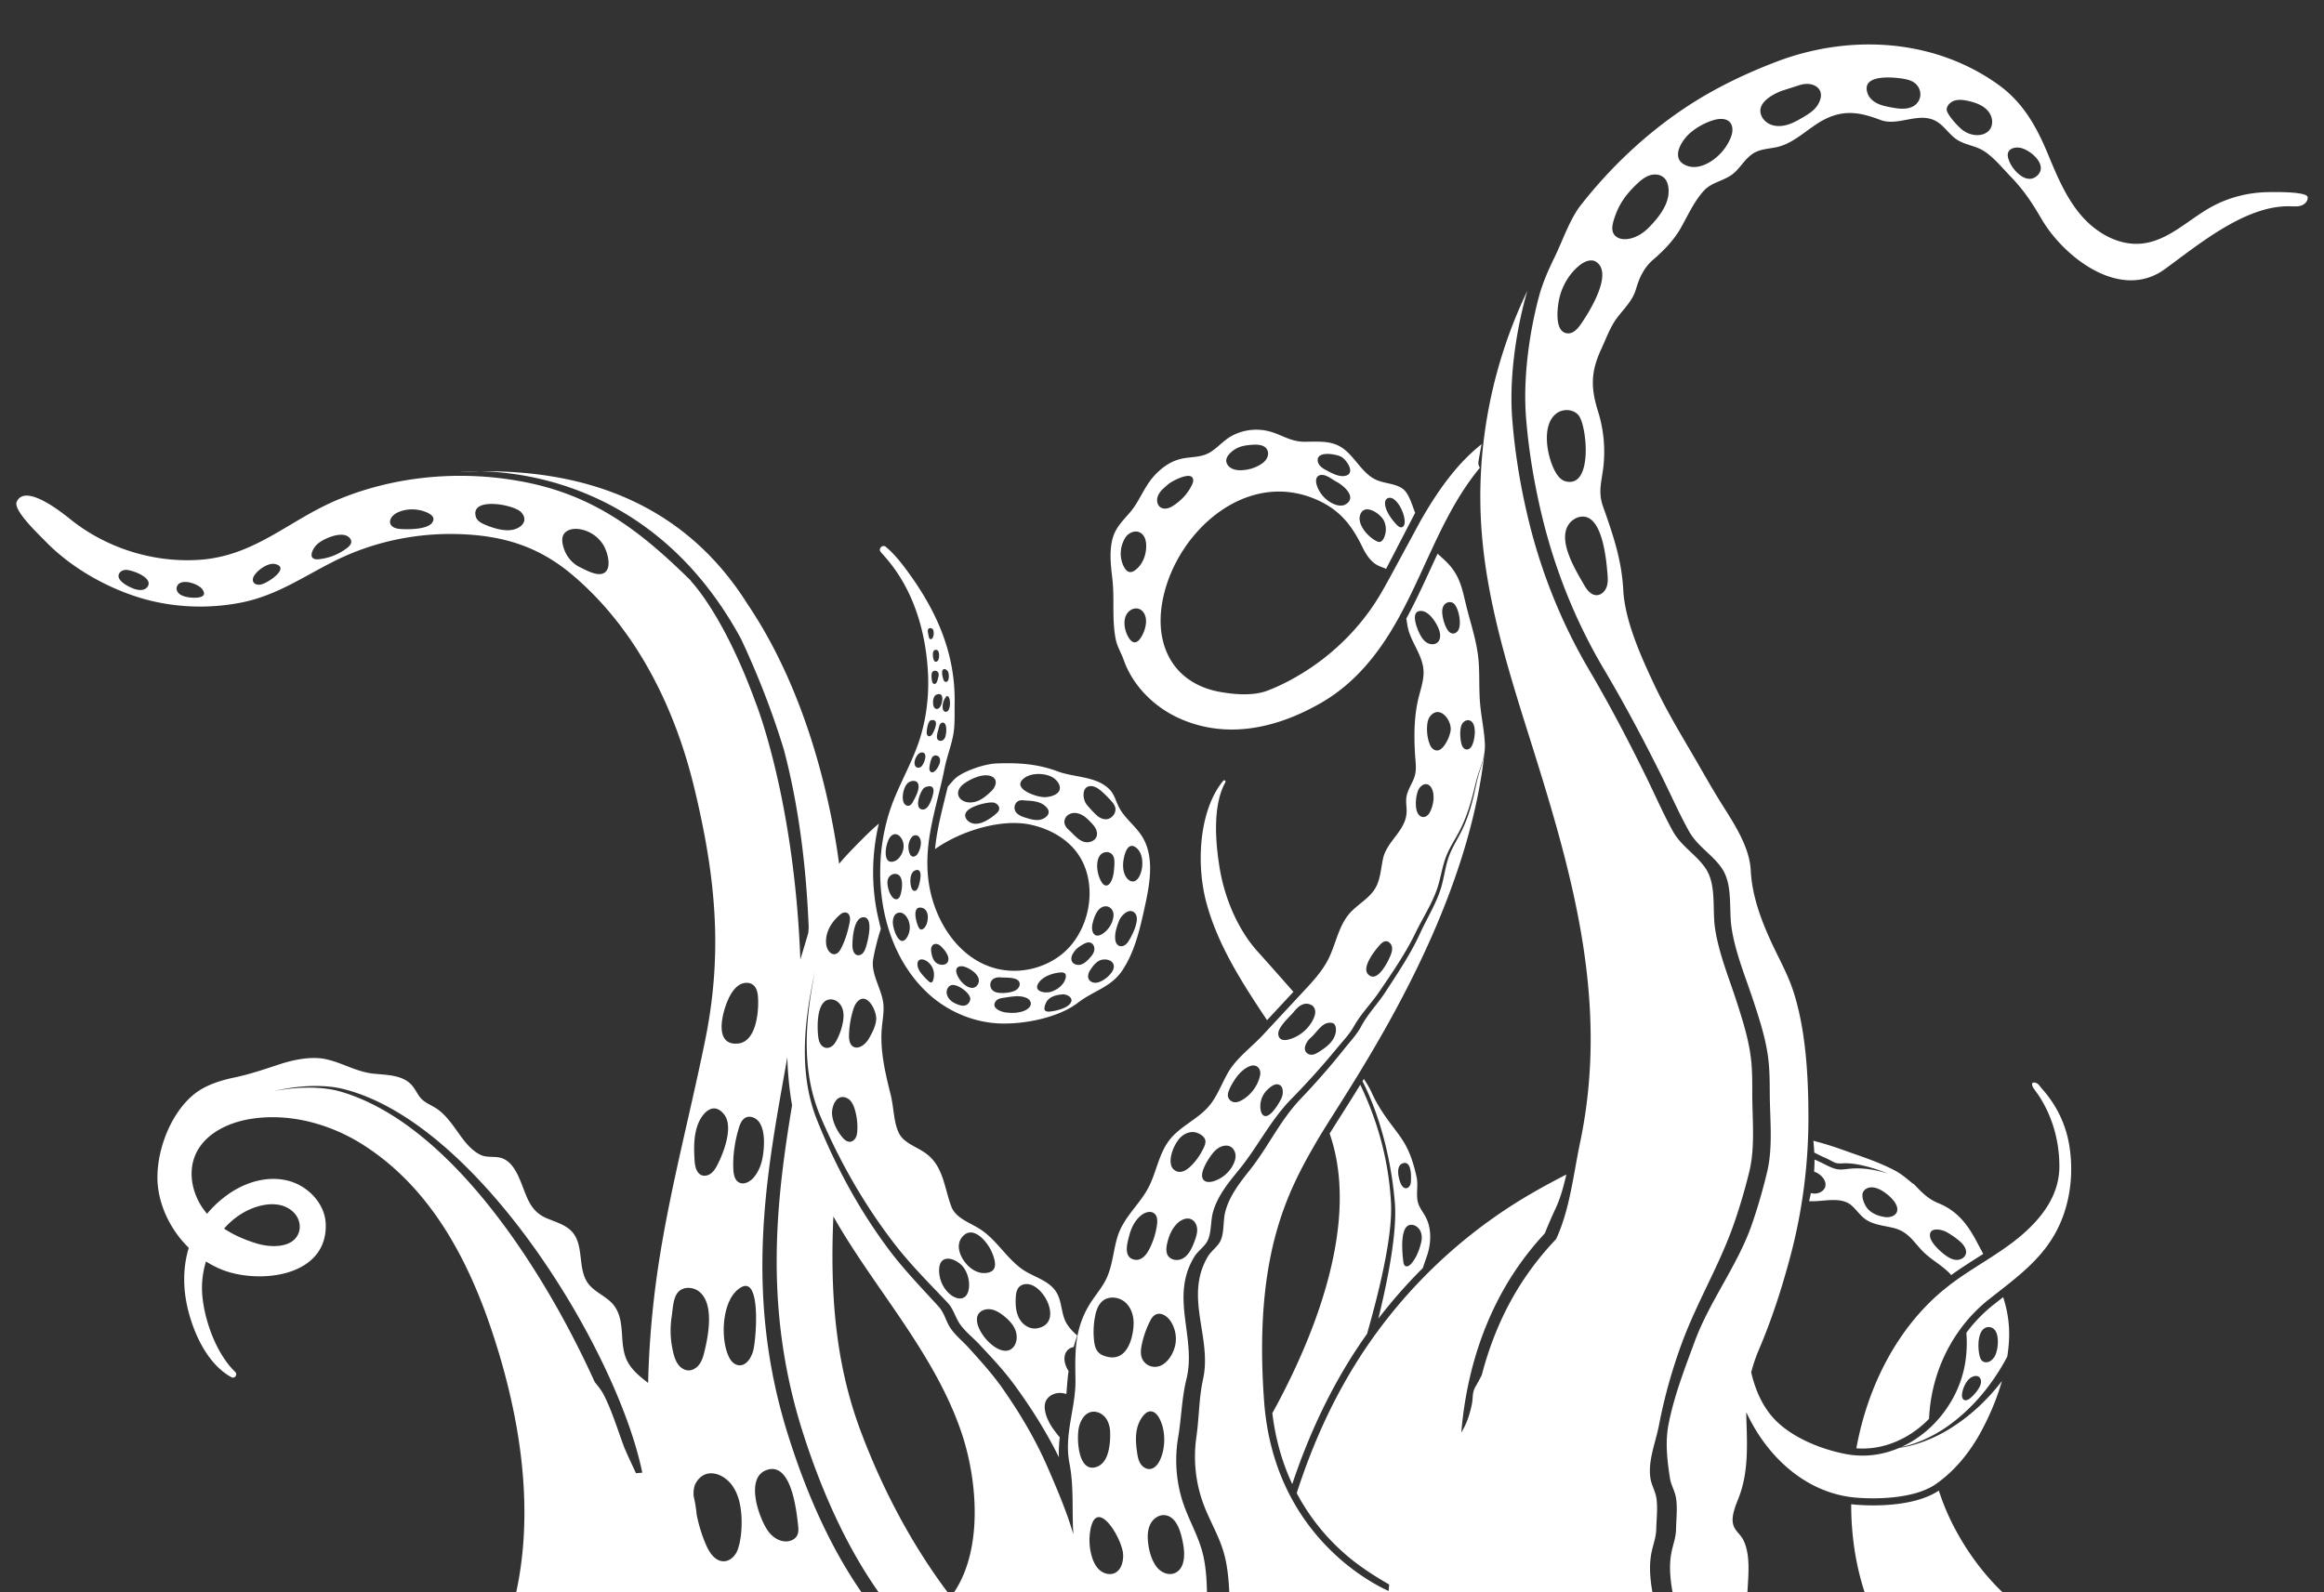
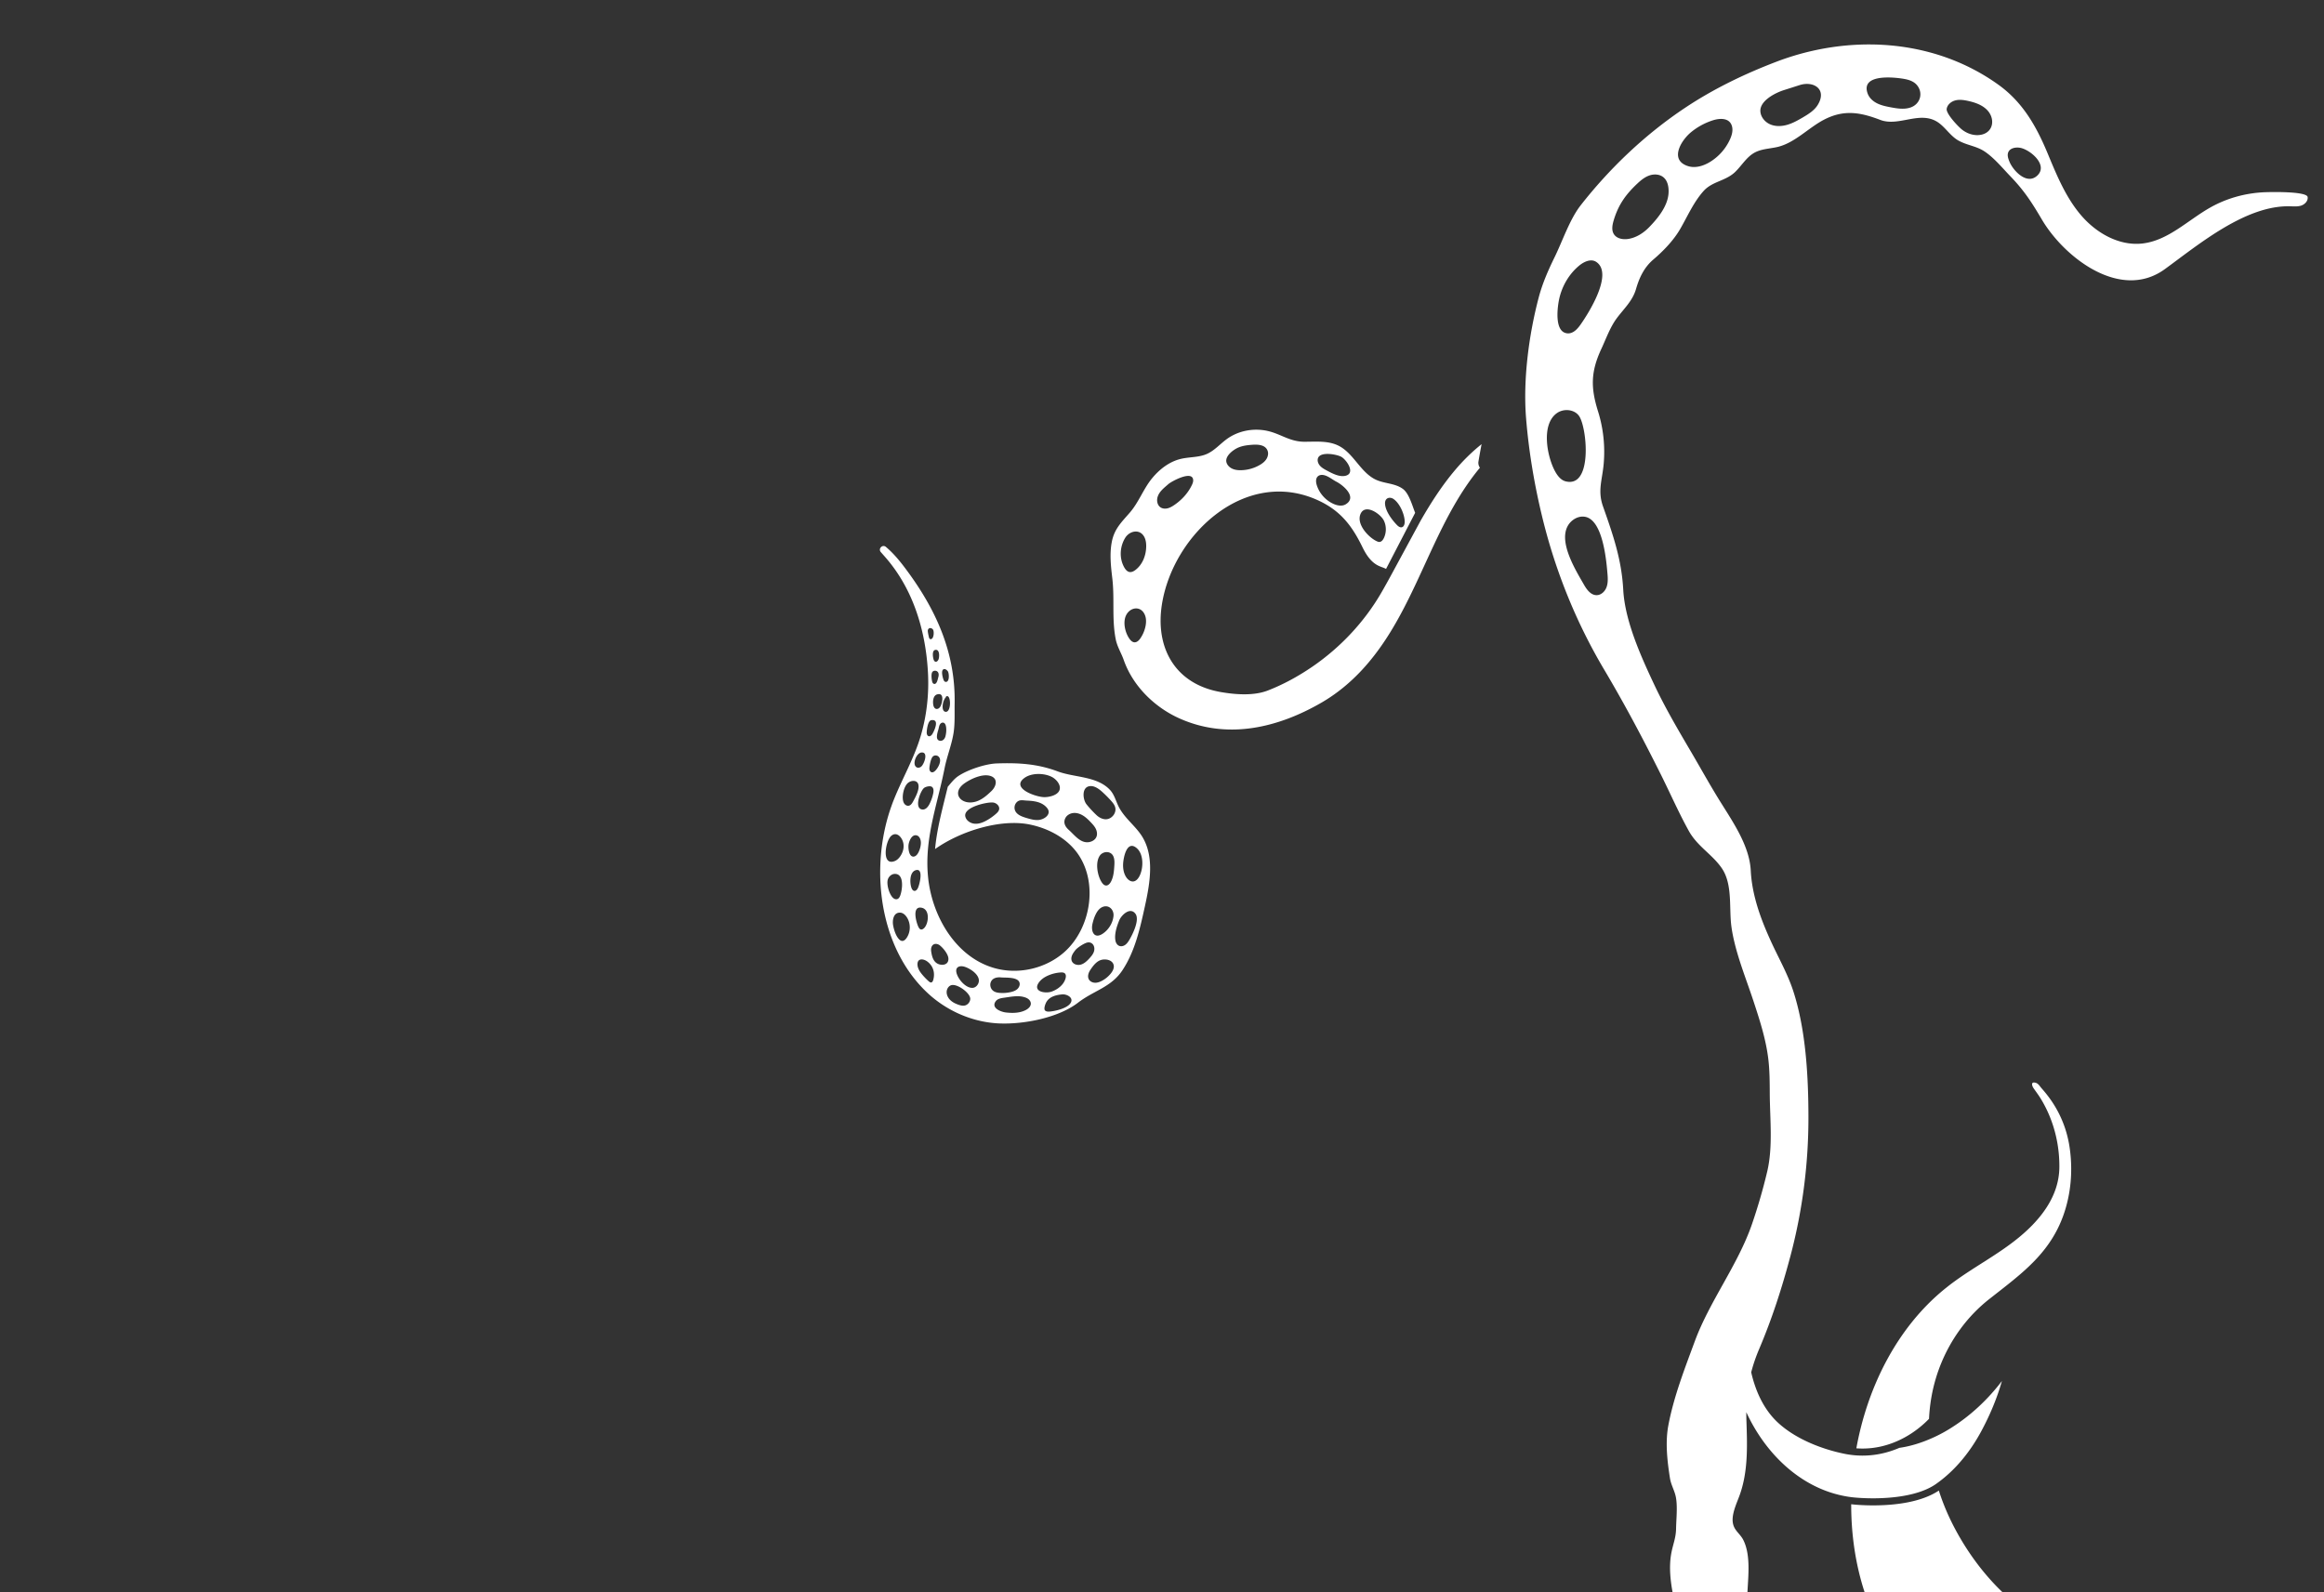
<svg xmlns="http://www.w3.org/2000/svg" xml:space="preserve" width="1073" height="735.27" viewBox="-144.577 -177.73 1073 735.27">
  <rect x="-144.577" y="-177.73" width="1073" height="735.27" fill="#333333" stroke="none" />
  <g fill="#fff">
    <path d="M264.217 79.646c12.789 14.648 18.582 33.762 19.643 53.114.531 9.68-.486 19.457-3.16 28.781-3.035 10.593-8.564 19.967-12.643 30.178a62 62 0 0 0-1.049 2.801 79 79 0 0 0-1.578 4.856c-4.246 14.616-4.855 31.087-1.283 46.307a82 82 0 0 0 1.414 5.241c3.525 11.518 9.588 22.077 18.439 30.222 8.869 8.157 20.732 13.269 32.799 13.77 11.377.473 27.27-2.594 36.377-9.604 7.32-5.633 15.258-7.068 20.5-14.986 5.787-8.749 8.119-19.33 10.338-29.428 2.479-11.277 4.672-24.127-2.063-33.507-3.045-4.236-7.127-7.335-9.699-11.946-1.5-2.692-2.176-6.042-4.318-8.348-5.99-6.454-16.443-5.682-24.182-8.585-9.301-3.491-18.057-4.024-28.109-3.67-5.25.179-13.596 2.969-17.912 5.933-1.844 1.267-3.209 3.104-4.709 4.845v.005l-1.393 5.644c-1.938 7.868-3.773 15.356-4.475 23.11 11.994-8.477 30.586-14.088 43.857-11.299 7.545 1.588 14.809 5.161 19.975 10.881 12.113 13.425 8.775 36.763-4.395 48.22-8.537 7.417-20.859 10.228-31.766 7.249-17.678-4.84-28.848-23.333-30.85-41.555a66 66 0 0 1-.379-6.286 74 74 0 0 1 .092-4.524c.494-9.489 2.791-18.499 5.051-27.709a429 429 0 0 0 1.076-4.438 221 221 0 0 0 1.736-7.896c1.104-5.584 3.398-11.098 4.199-16.715.604-4.225.357-8.907.434-13.213.418-23.594-8.674-43.441-22.545-62.033-2.73-3.665-5.715-7.308-9.205-10.228-1.572-1.31-3.676.854-2.334 2.404.711.81 1.421 1.615 2.117 2.409M300.9 183.907c2.865-1.964 7.781-4.263 11.393-3.399 4.018.963 3.369 4.699.846 7.113-2.082 1.99-4.316 3.975-7.068 4.817-6.798 2.083-11.842-3.953-5.171-8.531m15.819 12.196c-.18.805-.795 1.43-1.414 1.979a24.6 24.6 0 0 1-4.285 3.046c-1.703.946-3.605 1.707-5.553 1.554-1.947-.146-3.91-1.413-4.35-3.311-.99-4.318 9.789-6.727 12.686-6.493 1.644.131 3.273 1.622 2.916 3.225m-33.426-35.725c.059-1.278.543-5.242 2.076-5.503 4.063-.685 1.408 4.839.637 6.199-.396.691-1.098 1.414-1.85 1.175-.705-.229-.896-1.132-.863-1.871m2.762-27.966c.658-.587 1.805-.489 2.355.196.537.675.461 1.643.217 2.463-.244.816-.625 3.464-2.061 3.002-.457-.146-.674-.664-.777-1.132-.24-1.054-.609-3.751.266-4.529m-5.233 37.379c3.379-.359 1.328 5.28-.043 6.476-.592.517-1.506.739-2.18.337-2.201-1.311-.097-6.568 2.223-6.813m-6.453 14.301c1.43-1.496 4.477-1.822 5.057.473.6 2.354-1.326 5.829-2.375 7.759-.484.903-1.104 1.898-2.115 2.056-.746.114-1.502-.305-1.953-.914s-.635-1.37-.713-2.121c-.227-2.235.507-5.579 2.099-7.253m3.861 23.909c1.877.113 2.453 2.326 2.359 3.85a10.4 10.4 0 0 1-1.207 4.246c-.51.946-1.387 1.909-2.447 1.768-1.973-.256-2.246-4.155-2.01-5.606.261-1.621 1.376-4.367 3.305-4.258m-11.359.326c2.035-1.8 4.084-.342 5.123 1.827 1.213 2.534.57 5.551-1.047 7.749-.613.849-1.396 1.61-2.369 2.001-6.318 2.555-4.371-9.217-1.707-11.577m-1.545 20.135c.441-1.463 1.844-2.653 3.371-2.616 4.355.109 3.313 7.478 2.389 9.944-.25.676-.615 1.388-1.279 1.66-.594.244-1.295.064-1.809-.316-1.959-1.435-3.35-6.415-2.672-8.672m8.604 27.073c-.475.67-1.16 1.313-1.975 1.278-.725-.026-1.311-.581-1.766-1.147-1.283-1.594-2.057-4.11-2.416-6.116-.396-2.241.125-5.987 3.318-5.803 1.189.065 2.184.94 2.871 1.915 2.022 2.871 2.013 7.02-.032 9.873m2.304-23.272c-.766-2.137-1-7.46 2.207-8.178 3.471-.777 1.527 6.628.859 8.134-.33.75-.934 1.583-1.75 1.474-.675-.087-1.087-.789-1.316-1.43m92.086 39.542a13.2 13.2 0 0 1-4.148 3.432c-.98.518-2.057.914-3.166.887-1.107-.027-2.244-.533-2.814-1.484-.789-1.333-.268-3.072.586-4.361 1.131-1.707 2.596-3.773 4.66-4.563 2.088-.793 5.65-.305 6.184 2.311.274 1.348-.442 2.702-1.302 3.778m-8.486-22.94c.598-2.529 1.818-6.347 4.359-7.607 3.008-1.49 5.633 1.033 5.334 4.045-.314 3.24-2.252 6.346-4.943 8.146-4.023 2.691-5.584-1.099-4.75-4.584m10.086-26.917c-.164 2.605-.355 5.308-1.611 7.591-.488.886-1.314 1.772-2.32 1.675-.789-.071-1.387-.729-1.832-1.387-2.025-2.974-3.209-9.238-.904-12.468.92-1.289 2.813-1.931 4.352-1.365 2.438.897 2.452 3.795 2.315 5.954m4.035-.478c.086-2.795 1.613-11.452 6.236-7.564 3.42 2.871 3.17 9.483 1.293 13.034-.574 1.093-1.445 2.175-2.67 2.376-1.451.239-2.795-.887-3.549-2.149-1.019-1.695-1.37-3.723-1.31-5.697m5.736 22.843c2.033 2.813-1.424 9.657-2.914 12.126-.49.815-1.051 1.626-1.828 2.181-.777.561-1.816.832-2.713.5-.975-.354-1.594-1.348-1.795-2.359-.598-3.072.586-6.607 1.713-9.396.983-2.454 5.073-6.461 7.537-3.052m-21.605-58.889c2.268-.577 4.488.973 6.229 2.545a56 56 0 0 1 4.072 4.083c.826.919 1.641 1.914 1.939 3.11.578 2.284-1.137 4.796-3.424 5.346-1.889.457-3.883-.533-5.242-1.822-1.52-1.435-3.297-3.333-4.596-4.975-1.658-2.077-2.283-7.445 1.022-8.287m-23.352 15.545c-1.877.099-3.723-.445-5.521-.983-2.07-.62-4.414-1.479-5.17-3.507a3.6 3.6 0 0 1 .629-3.535c1.371-1.582 3.014-1.022 4.793-.946 3.402.153 7.09.566 9.4 3.42 2.295 2.827-1.256 5.395-4.131 5.551m9.776-13.588c-1.018 2.246-4.727 3.023-6.873 3.029-3.85.011-15.779-4.138-9.186-8.902 3.313-2.392 9.146-2.256 12.658-.413 1.709.897 3.684 2.974 3.662 5.073a3 3 0 0 1-.261 1.213m13.74 23.79c-3.979.653-6.672-3.242-9.375-5.645-1.598-1.414-2.637-3.273-1.604-5.383.686-1.408 2.234-2.284 3.801-2.414 1.566-.136 3.131.402 4.465 1.234 1.332.832 2.459 1.952 3.539 3.088.893.936 1.779 1.915 2.328 3.083.549 1.175.727 2.583.18 3.758-.6 1.267-1.953 2.055-3.334 2.279m-7.861 52.309c.346-.849.912-1.594 1.467-2.322.93-1.212 3.551-2.875 5.008-3.431 2.771-1.055 4.469 1.544 3.611 4.073-.396 1.174-1.23 2.147-2.068 3.061-1.107 1.202-2.336 2.398-3.896 2.865-1.566.463-3.545-.064-4.203-1.561-.372-.841-.269-1.831.081-2.685m-.817 22.229c-1.674 2.273-6.83 3.492-9.43 3.719-.76.066-1.604.055-2.17-.455-.809-.729.098-3.1.539-3.878.805-1.431 2.082-2.289 3.529-2.821 1.211-.447 2.545-.658 3.813-.773 2.208-.196 5.637 1.608 3.719 4.208m-14.672-9.445c1.99-3.127 6.875-4.73 10.344-4.898.652-.027 1.369.006 1.838.457.559.531.531 1.436.342 2.18-.773 2.98-3.492 5.117-6.385 6.183-2.789 1.026-8.744.172-6.139-3.922m-4.757 7.33c.674.5 1.197 1.268 1.219 2.109.039 1.312-1.092 2.366-2.256 2.98-2.795 1.484-6.135 1.522-9.277 1.164-2.213-.256-6.932-2.002-4.703-5.139.811-1.143 2.35-1.463 3.74-1.646 2.887-.387 6.123-1.117 8.967-.432.815.203 1.636.47 2.31.964m-17.254-7.791c.789-1.926 2.904-2.328 4.758-2.138 2.051.202 7.826-.327 8.516 2.501.262 1.061-.26 2.191-1.076 2.914-.816.719-1.881 1.088-2.941 1.338a16.7 16.7 0 0 1-4.971.402c-1.146-.076-2.344-.293-3.246-1.012-1.158-.923-1.605-2.642-1.04-4.005m-15.698-6.342c.658-1.082 2.234-1.107 3.453-.756 2.914.844 8.188 4.329 6.352 7.967-.527 1.039-1.529 1.827-2.682 1.822-3.143-.017-6.422-3.932-7.215-6.715-.218-.767-.322-1.637.092-2.318m-2.752 7.853c2.67-1.066 8.994 3.501 8.951 6.247-.027 1.419-1.105 2.751-2.484 3.071-.996.229-2.035-.031-2.996-.363-1.355-.473-2.676-1.115-3.709-2.109-1.033-.996-1.752-2.377-1.709-3.813.039-1.272.762-2.561 1.947-3.033m-9.123-16.912c.08-.74.418-1.49 1.039-1.896.879-.582 2.107-.321 2.941.325 1.531 1.196 3.469 3.578 3.914 5.476.205.893.107 1.91-.484 2.611-.76.896-2.109 1.055-3.262.809-2.551-.543-3.514-2.734-3.953-5.105-.136-.735-.277-1.479-.195-2.22m.983 14.432c-.146.506-.418 1.076-.936 1.158-.418.061-.793-.229-1.109-.506a29 29 0 0 1-2.997-3.083c-1.082-1.288-2.086-2.769-2.217-4.442-.25-3.279 2.676-3.061 4.611-1.583 2.681 2.04 3.562 5.253 2.648 8.456m-4.154-24.002c-.434.441-1.043.838-1.629.658-.463-.141-.752-.582-.98-1.006-.963-1.783-3.338-9.906 1.375-9.01 3.997.762 3.306 7.249 1.234 9.358m4.16-62.216a20 20 0 0 1-1.68 4.861c-.664 1.338-1.777 2.757-3.268 2.648-4.105-.305-1.072-8.471.674-9.935.441-.37 1.348-.702 2.186-.783.561-.06 1.094 0 1.441.228.893.61.865 1.92.647 2.981m.799-10.288c-.418.37-.943.707-1.488.604-.457-.086-.811-.484-.969-.924-.152-.435-.141-.918-.094-1.381.133-1.192.676-4.307 1.676-5.084.686-.539 1.752-.522 2.426.038 1.999 1.662-.126 5.474-1.551 6.747m4.845-16.058c-.201.794-.668 1.556-1.396 1.925-.729.37-1.734.245-2.215-.418-.369-.506-.373-1.186-.309-1.811.092-.919.336-1.768.604-2.644.256-.831.326-1.854.816-2.588.336-.512.973-.875 1.559-.712.691.184 1.021.962 1.164 1.658.283 1.442.148 3.176-.223 4.59m2.033-14.241c-.195 1.751-.902 3.29-2.217 2.926-.785-.212-1.084-1.164-1.121-1.974a7.52 7.52 0 0 1 1.385-4.687c-.016.14-.025.276-.037.418.186-.62.088-.902.729-.946 1.017-.07 1.49 2.234 1.261 4.263m-3.24-16.426c.725-.827 1.816-.022 2.311.701.621.919.877 5.242-1.119 4.856-.475-.093-.75-.576-.908-1.028-.366-1.017-1.061-3.649-.284-4.529m-.859 16.356c-.195.484-.457.952-.85 1.289-.389.337-.943.527-1.439.386-.744-.207-1.131-1.022-1.266-1.783-.289-1.599-.127-4.344 1.771-4.895 3.29-.952 2.464 3.35 1.784 5.003m-2.762-25.524c2.268-.609 2.082 3.333 1.592 4.426-.256.571-.787 1.153-1.391 1.006-.451-.109-.707-.583-.854-1.022-.327-1.017-.81-4.019.653-4.41m-2.871-9.88c.576-.452 1.484-.159 1.92.429.646.87.457 4.611-1.148 4.464-.424-.038-.637-.527-.727-.94-.186-.837-.416-1.838-.502-2.681-.049-.468.086-.979.457-1.272M750.591 510.648c-8.486 5.645-21.156 6.84-30.357 6.84-2.639 0-5.279-.103-7.848-.304a55 55 0 0 1-2.256-.224c-.027 14.024 2.008 27.852 6.174 40.576h63.623c-9.156-8.771-16.871-19.488-22.65-30.738a105.4 105.4 0 0 1-6.686-16.15M797.509 324.227c-.578-.784-1.225-1.611-2.16-1.887-2.43-.713-1.762 1.418-1.006 2.512 1.088 1.57 2.234 3.077 3.236 4.703a57.5 57.5 0 0 1 4.941 10.195c2.541 6.878 3.779 14.219 3.719 21.55-.102 13.409-8.66 24.192-18.643 32.413-4.711 3.883-9.805 7.238-14.949 10.527-4.959 3.17-9.963 6.275-14.715 9.729a104.466 104.466 0 0 0-4.812 3.708c-21.658 17.698-35.41 44.811-40.613 73.456q1.43.108 2.85.109c5.629 0 11.203-1.24 16.563-3.688 4.236-1.924 8.223-4.556 11.85-7.83a46 46 0 0 0 2.289-2.207 81 81 0 0 1 1.162-10.332c1.959-10.957 6.332-21.369 12.736-30.347q.176-.254.363-.501l.35-.479a70.878 70.878 0 0 1 13.142-13.599l2.945-2.312c.807-.631 1.6-1.25 2.395-1.875 12.203-9.549 23.238-18.695 28.883-34.404 3.623-10.082 4.492-21.07 2.91-31.652-2.497-16.725-12.085-25.975-13.436-27.789" />
-     <path d="m780.292 421.328-1.523 1.186-2.936 2.301a68 68 0 0 0-12.533 12.974c.359 4.622.211 9.298-.582 14.105-1.67 10.087-6.535 19.548-13.447 26.981a52 52 0 0 1-3.316 3.273c-3.801 3.426-8.076 6.28-12.682 8.373a42 42 0 0 1-.914.402q.558-.21 1.109-.445c4.313-.891 8.584-2.453 12.584-4.432a59 59 0 0 0 3.203-1.691c1.771-1 3.469-2.071 5.072-3.191 11.783-8.232 21.137-19.668 27.861-32.392.252-1.616.451-3.236.611-4.862.604-6.296.158-11.994-1.09-17.459a60 60 0 0 0-1.417-5.123m-15.279 46.699c-.807.646-1.908 1.229-2.807.733-.871-.479-1.006-1.669-.904-2.659.242-2.289 1.471-5.16 3.086-6.813 1.766-1.812 5.148-2.545 5.643.598.437 2.714-3.093 6.586-5.018 8.141m11.447-19.515c-.584 1.011-1.355 1.963-2.4 2.49-1.037.533-2.387.564-3.322-.146-.832-.637-1.186-1.715-1.402-2.74-.678-3.154-.793-8.043.932-10.952.178-.31.4-.599.658-.854.678-.701 1.592-1.168 2.559-1.174 5.782-.034 4.729 10.335 2.975 13.376M693.069 373.488c-.431-.012-.965-.094-1.558-.222a117 117 0 0 1-.818 3.728c6.435.424 14.521-2.459 19.665 2.047 2.182 1.907 3.803 4.42 6.135 6.145 3.773 2.783 8.76 3.072 13.311 4.219 7.4 1.871 9.436 7.271 14.605 11.909 3.344 3.006 7.301 5.285 10.555 8.39.506.484.939.962 1.314 1.436 4.025-2.909 8.238-5.596 12.318-8.189.766-.484 1.527-.973 2.293-1.462.07-.044.143-.093.213-.136-1.137-2.121-2.273-4.236-3.404-6.357-1.758-3.283-3.637-6.236-5.846-8.804-3.055-3.556-6.738-6.372-11.566-8.313a21.3 21.3 0 0 1-3.391-1.757c-2.27-1.446-4.166-3.235-5.988-5.101a282 282 0 0 1-1.838-1.914c-.172-.082-.348-.157-.521-.233l-.256-.261c-.055-.027-.098-.044-.146-.071-2.121-1.837-5.102-4.257-7.645-5.596-8.098-4.263-16.035-6.688-24.508-9.733a151 151 0 0 0-13.346-4.115c.189 1.819.342 3.641.436 5.467 1.602.782 3.179 1.624 4.834 2.32 3.693 1.555 4.383 2.958 8.113 2.664 4.764-.381 12.311 1.164 21.17 4.758-5.547-1.768-11.387-2.801-17.117-2.344-3.725.293-5.406 1.006-9.113-.55-2.658-1.11-5.114-2.604-7.783-3.621a61 61 0 0 1-.195 5.548c.768.299 1.402.598 1.816.857 2.131 1.333 4.029 3.752 3.322 6.162-.598 2.047-2.932 3.19-5.061 3.129m61.291 17.879c2.088 1.213 4.094 2.578 5.916 4.166 1.768 1.543 3.484 3.827 2.709 6.041-.566 1.615-2.371 2.555-4.08 2.545-1.713-.012-3.322-.8-4.736-1.762-2.418-1.643-7.129-5.829-7.617-8.902-.756-4.746 5.351-3.513 7.808-2.088m-38.683-18.687c.684-1.262 2.143-1.976 3.578-2.063.902-.049 1.799.114 2.66.408.504.168 1 .386 1.477.619 2.732 1.365 6.82 4.683 7.793 7.732 1.215 3.822-2.436 5.433-5.627 4.938-2.85-.439-5.699-1.527-7.668-3.632-1.496-1.604-3.399-5.85-2.213-8.002M420.187 182.858c-11.158 13.53-12.566 38.319-7.824 56.089 5.291 19.826 16.662 37.385 28.063 54.458 2.791-2.997 5.576-5.986 8.354-8.983l3.813-4.094a1877 1877 0 0 0-16.535-18.646c-9.432-10.482-15.395-25.256-17.582-38.927-1.73-10.81-3.42-28.15 2.703-39.232.357-.642-.524-1.23-.992-.665M442.866 474.863q.254 2.09.572 4.154c1.594 10.196 4.486 19.799 8.625 28.646 7.885-23.644 18.141-45.002 30.531-63.588a204 204 0 0 1 3.992-5.791c7.129-25.014 11.836-47.27 11.055-60.842-1.295-22.604-7.711-40.651-14.166-54.218a922 922 0 0 1-7.434 11.886q-.833 1.315-1.625 2.572c-1.34 2.115-2.584 4.078-3.721 5.895-.492.794-.951 1.521-1.363 2.191.395 1.19.775 2.387 1.131 3.588 11.217 38.031-6.367 85.057-23.938 118.73a234 234 0 0 1-3.659 6.777" />
-     <path d="M512.354 407.87c.934-3.071 2.273-6.062 2.898-9.298.914-4.764.701-9.896-1.551-14.192-.973-1.854-2.301-3.513-3.125-5.427-1.813-4.203-.137-8.656-1.104-13.051-1.131-5.148-2.605-10.287-5.166-14.904-1.596-2.871-3.59-5.497-5.572-8.112-4.059-5.345-7.311-10.071-10.047-16.095-.973-2.138-2.201-4.209-3.58-6.232q-.312.514-.621 1.012c6.877 13.578 12.982 33.152 14.92 55.871 1.045 12.283-2.201 31.68-7.602 53.795a236 236 0 0 1 20.55-23.367m-9.296-48.345c3.93-1.371 3.908 5.301 3.826 7.596-.025.832-.066 1.691-.402 2.458-.338.767-1.049 1.425-1.887 1.44-1.154.027-1.973-1.104-2.439-2.158-.991-2.256-2.481-8.162.902-9.336m1.324 47.465c-.711-.332-.928-1.235-1.027-2.018-.457-3.492-1.871-16.666 3.383-17.053 1.783-.131 3.506 1.033 4.355 2.609.85 1.578.92 3.48.543 5.232-.738 3.436-2.383 7.705-4.795 10.276-.647.688-1.606 1.357-2.459.954" />
-     <path d="M356.696 557.535h55.996c-.162-6.406-.555-12.816-2.25-18.939-1.125-4.067-2.805-7.928-4.514-11.783-1.061-2.397-2.131-4.795-3.088-7.242a72 72 0 0 1-.891-2.398c-3.471-9.891-4.336-20.744-2.551-31.206 1.502-8.814 1.631-17.987 3.795-26.722 4.779-19.292-7.809-37.817 3.654-56.556 1.674-2.751 4.648-4.595 6.047-7.292 1.902-3.682 1.445-9.086 2.498-13.082 1.961-7.4 6.984-13.622 11.873-19.582 8.988-10.957 14.574-22.957 24.5-33.076a277 277 0 0 0 4.361-4.529 350 350 0 0 0 15.57-17.553c.293-.348.58-.695.869-1.049 2.664-3.242 5.852-6.521 7.895-10.148 3.475-6.176 7.732-10.174 11.709-16.013 5.889-8.662 12.168-17.688 16.719-27.122 3.383-7.004 8.049-14.063 10.371-21.457 1.467-4.671 2.107-9.576 3.91-14.138 1.607-4.078 4.098-7.754 6.125-11.648 3.598-6.9 5.662-14.393 7.406-21.897 1.219-5.269 3.385-9.406 4.137-14.431v-.017c.02-.201.041-.397.063-.598l-.006.01c.109-1.109.152-2.256.094-3.475-.305-6.182-1.67-12.267-2.203-18.433-.516-6.019-.238-12.082-.576-18.118-.533-9.5-3.502-17.71-5.754-26.796-1.873-7.569-2.799-13.812-8.598-19.853-1.477-1.544-3.117-2.958-4.697-4.421-.967 2.082-1.926 4.17-2.887 6.259-3.047 6.624-6.193 13.475-9.607 20.065a215 215 0 0 1-1.941 3.648c.18 1.066.336 2.078.488 3.024 1.148 7.161 6.303 12.604 7.33 19.716.676 4.682-1.061 9.32-2.184 13.91-2.068 8.413-2.105 17.139-1.627 25.742.217 3.98.963 7.493-.398 11.157-1.244 3.355-3.41 6.085-3.658 9.81-.146 2.121.309 4.247.168 6.368-.57 8.407-9.113 13.082-10.869 21.124-1.018 4.655-1.182 9.658-3.617 13.752-2.844 4.775-8.227 7.402-11.869 11.593-5.156 5.938-6.303 14.291-9.881 21.289-2.768 5.41-6.961 9.934-11.092 14.387-.926.996-1.85 1.986-2.773 2.98-4.148 4.465-8.299 8.934-12.453 13.398a2365 2365 0 0 1-3.779 4.066c-5.1 5.492-12.088 10.576-15.889 17.004-3.105 5.248-5.084 11.213-9.035 15.856-5.178 6.073-13.209 9.237-18.131 15.524-5.291 6.748-6.133 15.654-10.293 22.984-4.441 7.83-11.174 13.066-13.883 22.125-1.896 6.336-2.213 13.177-5.09 19.131-1.803 3.735-4.523 6.927-6.813 10.385-7.238 10.936-7.635 21.082-7.455 33.094q.017 1.417.049 2.871c.246 13.262-5.432 25.284-2.746 38.992 2.109 10.776 1.037 21.688 1.778 32.679-3.058-10.534-7.507-20.879-11.746-30.683-5.635-13.018-12.904-25.258-21.027-36.861-4.662-6.65-10.143-12.648-15.574-18.662-2.676-2.959-5.852-5.469-8.166-8.748-2.416-3.421-2.861-7.151-5.705-10.283-7.93-8.717-16.016-16.992-23.094-26.471a237 237 0 0 1-9.18-13.207 252 252 0 0 1-10.994-18.705v-.006c-4.813-9.027-9.098-18.336-12.893-27.83-2.529-6.335-4.084-12.887-4.895-19.537a99 99 0 0 1-.695-10.561c-.141-9.918 1.066-19.912 2.865-29.607.582-3.143 1.23-6.275 1.926-9.4a248 248 0 0 0-1.578 8.433c-1.609 9.55-2.625 19.401-2.289 29.194.119 3.496.42 6.977.914 10.446.945 6.579 2.643 13.071 5.322 19.357 4.02 9.429 8.533 18.685 13.584 27.667v.005a260 260 0 0 0 11.512 18.661 246 246 0 0 0 9.586 13.203c7.385 9.488 15.77 17.787 24.02 26.535 2.957 3.148 3.502 6.895 6.039 10.338 2.432 3.295 5.715 5.822 8.512 8.803 5.672 6.057 11.396 12.109 16.307 18.82 7.731 10.576 14.775 21.693 20.566 33.455a54 54 0 0 1-.03-3.059c.046-2.061.202-4.109.423-6.15-1.148-1.295-2.15-2.697-2.988-3.84-2.355-3.219-5.529-9.7-3.066-13.55 1.359-2.121 3.996-3.229 6.514-3.095.909.051 1.773.23 2.596.502.276-3.055.443-6.102.829-9.208.056-.452.139-.886.202-1.333l-.031-.053c-.91-1.544-1.682-3.219-1.855-5.002s.332-3.703 1.658-4.91c.714-.65 1.614-1.035 2.566-1.201a96 96 0 0 1 1.649-5.305c-2.01-1.776-3.793-3.655-4.998-5.751-2.201-3.839-2.049-8.607-3.811-12.669-3.072-7.091-11.18-8.266-16.895-12.426-7.172-5.225-11.643-13.436-19.107-18.266-4.84-3.126-11.262-5.051-13.307-10.434-3.377-8.901-3.609-19.053-12.326-24.98-4.232-2.877-9.826-4.535-11.99-9.174-2.377-5.084-2.268-11.707-3.617-17.16-2.545-10.256-5.111-20.75-4.17-31.277.326-3.654 1.072-7.313.713-10.968-.67-6.874-5.916-13.958-4.693-20.75a102.6 102.6 0 0 1 3.523-13.937l-1.137-4.84c-3.311-14.104-3.215-29.493.23-43.799-3.252 2.729-6.293 5.774-9.277 8.781-3.163 3.192-6.255 6.412-9.083 9.78-3.376-25.216-13.521-77.441-42.405-120.12-21.958-34.935-59.502-61.836-123.138-61.14 23.258.439 82.989 8.651 120.259 77.395 5.718 12.139 13.45 30.269 19.835 51.341 6.052 22.982 10.12 50.042 11.407 81.896a152 152 0 0 1-.186 2.521c-1.156 4.102-2.438 8.192-3.664 12.31-2.824-74.595-20.697-118.821-20.697-118.821-13.48-36.925-26.796-52.655-29.817-55.918l.009-.17a457 457 0 0 0-3.773-3.673c-14.058-13.523-27.771-24.724-44.265-32.558-8.533-4.041-17.818-7.186-28.263-9.267-.649-.126-1.29-.253-1.937-.371-2.42-.448-4.859-.84-7.301-1.18-25.797-3.506-52.744-.548-76.82 9.313-23.16 9.49-38.686 26.399-64.91 28.081-21.07 1.336-42.547-5.419-59.057-18.581-3.447-2.753-21.004-17.105-24.994-8.231-1.75 3.887 10.454 15.31 13.004 17.966 11.254 11.716 26.877 20.854 42.314 25.853 15.21 4.922 31.644 5.811 47.344 2.911C-17.274 97.618-5.08 88.86 9.828 81.391c17.657-8.846 37.553-13.065 57.265-12.469 20.778.635 37.181 5.741 52.882 19.088 29.065 24.702 46.832 60.591 55.757 97.167 9.932 40.764 13.659 75.999 5.341 117.115-8.034 39.678-18.99 78.822-23.646 119.115-1.516 13.103-2.473 26.32-2.756 39.545-3.593-2.852-7.26-5.602-9.536-9.924-4.253-8.076-.483-18.641-6.422-26.086-3.237-4.051-8.756-5.826-11.804-10.025-4.88-6.729-1.753-17.196-7.132-23.527-2.971-3.498-7.738-4.732-11.967-6.52-7.824-3.316-9.141-10.082-12.134-17.289-1.831-4.402-4.324-9.211-8.897-10.557-3.104-.904-6.632.008-9.525-1.43-5.918-2.938-9.27-9.149-13.14-14.189-2.07-2.693-4.232-5.224-7.065-7.129-2.813-1.895-5.988-2.813-8.027-5.701-1.234-1.738-2.153-3.708-3.584-5.279-4.219-4.627-11.344-4.55-17.569-5.194-8.193-.854-14.826-5.321-22.614-6.8-6.512-1.242-14.505.428-20.659 2.447-.444.146-.885.287-1.316.434-6.62 2.182-12.946 4.305-19.808 5.734-5.369 1.115-11.327 2.938-15.983 5.924-13.313 8.566-21.215 30.146-19.014 45.436.616 4.34 1.9 8.566 3.736 12.557a49.5 49.5 0 0 0 7.683 11.869c.865.98 1.76 1.934 2.693 2.846-2.831 9.26-2.805 19.511-.014 29.919 3.064 11.448 9.388 24.2 19.691 29.823 1.543.84 3.015-1.213 1.753-2.434-9.821-9.477-15.365-27.46-15.338-38.951a41.7 41.7 0 0 1 1.851-12.064 45 45 0 0 0 7.242 3.736c16.831 6.801 48.735 3.666 48.051-20.904-.274-9.627-8.358-17.954-17.725-20.213-9.357-2.257-19.433.771-27.292 6.338-3.8 2.692-7.053 5.721-9.772 9.023l-.001.001q-.326-.388-.651-.784c-3.707-4.578-6.1-10.397-6.448-16.229a23 23 0 0 1-.041-1.941v-.007c.048-2.826.603-5.616 1.73-8.238 4.255-9.863 15.332-15.066 25.954-16.679 18.206-2.769 37.1 2.595 52.51 12.669 33.682 22.034 51.008 59.512 62.022 96.711 10.369 35.039 15.43 73.184 7.669 109.211l84.124.002-.001-.002h2.088l-.001-.004h73.15c-12.204-17.613-24.24-41.495-34.26-73.832-20.842-67.329-8.495-124.228.063-173.208.18 7.445.909 14.874 2.182 22.208-7.244 43.825-13.349 93.716 5.029 151.257 10.29 32.229 22.547 56.024 34.895 73.579h31.84c-16.91-22.622-30.227-48.037-40.116-74.457-12.183-32.515-14.022-65.587-12.574-99.016a281 281 0 0 0 6.777 11.277c3.027 4.796 6.182 9.527 9.379 14.221 2.975 4.365 5.992 8.705 8.988 13.044 13.402 19.417 26.682 39.341 34.158 61.722 7.027 21.055 9.99 52.979-3.529 73.207h58.822m170.334-397.558a16.9 16.9 0 0 1-2.924 6.649c-.789 1.087-1.855 2.153-3.197 2.219-1.361.065-2.582-.968-3.166-2.197-1.262-2.654-1.713-6.117-1.518-9.004.121-1.681.426-3.442 1.514-4.726 4.512-5.339 10.232 2.387 9.291 7.059m4.553-.245c.092-1.202.316-2.437.994-3.426.686-.984 1.938-1.664 3.1-1.37 3.955 1.017 2.568 9.994.918 12.24-.383.522-.799.87-1.223 1.055-1.381.615-2.811-.457-3.283-2.403a19.4 19.4 0 0 1-.506-6.096m-8.057-57.024c.938-2.593 4.146-3.284 5.691-.952 1.539 2.322 2.305 6.297 2.088 9-.078.962-.277 1.941-.805 2.747-.535.804-1.445 1.408-2.41 1.353-1.309-.081-2.256-1.272-2.871-2.43-.951-1.8-1.537-3.774-1.854-5.786-.206-1.31-.294-2.687.161-3.932m-10.807 12.104c-1.066-2.169-4.584-10.468.719-10.402 3.807.043 7.416 5.9 8.391 8.983.584 1.838.705 4.101-.676 5.443-1.305 1.278-3.527 1.181-5.074.212-1.547-.968-2.549-2.599-3.36-4.236m-.363 71.929c.793-1.397 2.311-2.638 3.875-2.262 1.143.271 1.938 1.333 2.365 2.425 1.186 2.99.527 6.944-.756 9.782-.357.794-.805 1.571-1.461 2.143-.66.57-1.572.908-2.416.701-4.218-1.023-3.06-10.234-1.607-12.789m-17.955 71.922c.744-.82 1.646-1.646 2.756-1.696 1.402-.06 2.584 1.241 2.838 2.621.262 1.376-.186 2.79-.723 4.084-1.182 2.843-6.047 12.8-10.238 8.607-3.236-3.223 3.158-11.19 5.367-13.616M324.4 421.508c.098-1.777.371-3.703 1.627-4.959 1.375-1.375 3.621-1.555 5.453-.913 7.488 2.593 14.164 18.341 2.563 20.108-3.26.494-6.488-1.708-8.055-4.611-1.564-2.899-1.765-6.335-1.588-9.625m-.254 14.828c1.07 2.594.982 5.808-.789 7.983-5.891 7.222-20.656-9.575-15.98-15.491 1.326-1.676 3.719-2.226 5.813-1.822 2.098.402 3.951 1.604 5.627 2.925 2.203 1.745 4.257 3.811 5.329 6.405m-23.925-43.397c4.932-4.791 11.217 3.191 13.021 7.34.213.489.426 1 .621 1.518 1.479 3.926 2.049 8.314-4.111 8.406-2.414.039-4.721-1.119-6.572-2.67-3.934-3.295-7.446-10.238-2.959-14.594m-1.323 13.154c3.199 2.724 4.703 8.347 3.611 12.381-.295 1.077-.811 2.144-1.713 2.796-1.861 1.337-4.508.434-6.324-.963-3.648-2.801-5.693-7.52-5.432-12.094.353-6.102 5.841-5.552 9.858-2.12M-77.995 94.437c-1.191.47-2.527.343-3.77.031-2.29-.577-9.469-3.829-7.848-7.207.623-1.298 2.205-1.933 3.643-1.786 2.732.283 9.693 2.782 10.016 6.023.127 1.271-.848 2.471-2.041 2.939m18.668 3.292a10 10 0 0 1-1.055-.372c-.625-.273-1.211-.614-1.688-1.104-.74-.741-1.172-1.864-.881-2.871 1.309-4.471 9.746-1.65 11.668.888 3.75 4.922-5.095 4.338-8.044 3.459m42.949-10.428c-2.107 2.343-6.217 4.695-7.929 4.949-1.14.166-2.479-.009-3.142-.958-.547-.77-.478-1.845-.049-2.694 1.416-2.801 6.582-6.599 9.899-5.858 3.329.743 2.94 2.647 1.221 4.561m32.086-12a25.55 25.55 0 0 1-13.127 5.234c-5.26.517-3.229-4.493-.778-6.845 2.774-2.655 11.415-6.356 14.694-3.33.558.507 1.023 1.161 1.094 1.904.109 1.241-.901 2.276-1.883 3.037m39.18-11.55c-2.305 3.144-11.646 3.114-15.055 2.773-5.928-.596-5.401-5.476-.695-7.636 3.76-1.718 8.367-1.787 12.246-.399 2.459.888 5.555 2.48 3.504 5.262m39.082 2.616c-4.451 1.925-10.68-.097-14.859-1.894-1.67-.712-3.438-1.748-3.963-3.485-2.83-9.334 17.117-5.838 20.719-2.315 2.928 2.863 1.813 6.083-1.897 7.694M-25.616 379.459c5.376-1.599 11.554-1.704 16.026 2.166 2.749 2.369 4.109 6.072 3.064 9.548-2.182 7.27-12.219 7.544-19.398 5.392-5.327-1.599-10.573-3.828-15.193-6.898 4.152-4.747 9.407-8.394 15.501-10.208m262.331-73.283c-1.17-.201-2.133-1.098-2.682-2.147-.555-1.049-.756-2.251-.881-3.431-.455-4.165-.887-17.568 6.455-16.748 2.219.244 4.023 2.094 4.762 4.203.746 2.105.584 4.428.158 6.617a28.8 28.8 0 0 1-2.637 7.656c-.527 1.027-1.125 2.045-1.994 2.807-.871.762-2.046 1.245-3.181 1.043m14.523 38.226c-.061 1.099-.195 2.219-.691 3.203-.494.984-1.406 1.816-2.5 1.941-1.535.185-2.877-1.006-3.855-2.207-2.234-2.746-4.191-6.537-4.584-10.186-.164-1.55.141-3.556.906-5.197 1.084-2.307 3.07-3.904 5.957-2.557 1.934.908 2.945 3.045 3.576 5.084a28.4 28.4 0 0 1 1.191 9.919m8.723-51.189c-.299 3.121-1.807 5.987-3.379 8.695-3.104 5.351-9.307 6.16-9.166-1.365a43.2 43.2 0 0 1 1.838-11.658c.375-1.234.816-2.479 1.604-3.502 4.583-5.965 9.494 3.709 9.103 7.83m-5.629-47.334c4.633.283 1.615 11.725.773 14.121-.307.876-.67 1.757-1.295 2.436-.631.686-1.572 1.143-2.48.963-1.744-.336-2.305-2.544-2.338-4.322-.054-2.692.461-13.497 5.34-13.198m-7.732-1.963c1.473.811 1.396 2.914 1.066 4.563-.834 4.138-2.051 8.232-4.014 11.967-2.545 4.846-6.416 1.877-6.803-2.305-.51-5.508 2.682-10.451 6.824-13.785.817-.653 2.013-.941 2.927-.44m-50.453 60.283c-12.334 1.162-6.61-17.254-3.299-22.75 1.094-1.814 2.447-3.555 4.323-4.54 1.873-.996 4.339-1.083 5.997.243 1.676 1.338 2.118 3.691 2.24 5.838.395 6.28-.738 20.408-9.261 21.209M134.442 86.813c-3.068 1.932-8.689-1.358-11.414-2.675-3.35-1.623-6.036-4.882-7.203-8.378-.93-2.773-1.604-6.229 1.237-8.132 1.669-1.114 3.815-1.27 5.808-.996 4.668.644 8.964 3.554 11.307 7.644 1.662 2.899 3.906 10.232.265 12.537m43.175 254.798c2.03-5.41 7.235-10.953 12.173-4.617 4.426 5.674-.34 17.915-3.269 23.49-.716 1.348-1.536 2.676-2.714 3.613-1.193.947-2.824 1.446-4.269.967-2.469-.84-3.229-3.936-3.398-6.541-.371-5.576-.515-11.59 1.477-16.912m-12.05 88.527c.596-3.796.558-10.036 4.197-12.185 2.704-1.592 6.376-1.025 8.75 1.035 6.766 5.877 3.904 20.405 2.076 27.787-.477 1.943-1.069 3.905-2.251 5.535-1.175 1.623-3.037 2.861-5.04 2.832-1.873-.039-3.594-1.182-4.713-2.676-1.133-1.503-1.74-3.318-2.209-5.135a42.5 42.5 0 0 1-.81-17.193M12.697 326.404C4.38 323.98-6.868 324-17.961 326.145c11.47-2.74 23.305-3.125 32.053-.91 63.111 15.96 126.627 121.754 137.874 177.153l-2.929.232c-1.813-4.018-3.761-7.991-5.451-12.05-3-8-5.667-17-9.667-24.666-1.131-1.938-2.479-3.679-3.884-5.334-23.716-52.439-67.02-119.501-117.338-134.166m183.177 211.905c-1.027 2.605-3.391 4.901-6.189 4.988-3.994.109-6.719-3.934-8.291-7.604a69.3 69.3 0 0 1-4.289-13.781c-.306-2.977-.744-5.892-1.438-8.749-.121-2.209.081-4.324.982-5.923 4.324-7.664 12.976-4.617 17.064 1.388 2.582 3.788 3.623 8.425 3.984 12.995.39 5.018.04 11.932-1.823 16.686m.916-85.518c-1.758-.079-3.307-1.291-4.227-2.783-4.793-7.783-4.334-27.943 5.058-33.246 9.479-5.35 6.853 25.083 5.488 29.574-.95 3.113-3.079 6.591-6.319 6.455m12.723 48.318c11.338-3.789 13.66 18.98 14.393 25.649.165 1.492.273 3.085-.364 4.452-.909 1.924-3.149 2.939-5.282 2.928-3.278-.028-6.277-2.107-8.188-4.764-4.241-5.897-10.908-24.8-.559-28.265m-1.757-145.78c-.498 3.837-1.778 7.665-4.265 10.634-1.704 2.012-4.572 3.641-6.887 2.383-1.961-1.064-2.459-3.634-2.586-5.869-.343-6.365.695-13.287 2.568-19.381.567-1.844 1.385-3.836 3.113-4.697 2.178-1.082 4.941.197 6.31 2.207 2.644 3.907 2.322 10.29 1.747 14.723m259.286-60.12c1.076-.609 3.395-1.023 4.379-.017.504.528.717 1.272.787 2.001.23 2.295-.771 4.584-2.252 6.356-1.484 1.772-3.412 3.104-5.355 4.356-.801.511-1.613 1.021-2.523 1.287-.912.262-1.941.251-2.75-.244-3.072-1.871-.582-5.873 1.289-7.471 2.177-1.858 3.923-4.848 6.425-6.268m-21.365 3.73c.213-1.055.789-1.99 1.393-2.877 1.748-2.572 4.063-4.48 5.988-6.84 1.936-2.377 4.709-4.552 7.959-2.736 1.045.576 1.605 1.807 1.65 2.996.037 1.191-.371 2.355-.883 3.432-2.186 4.584-6.455 8.118-11.363 9.412-1.328.354-2.898.49-3.922-.424-.805-.711-1.027-1.914-.822-2.963m-6.461 28.183c1.096-1.555 4.021-4.427 6.182-4.078 2.635.419 2.57 3.996 1.912 5.813-.777 2.164-5.883 10.994-8.754 8.363-.691-.637-.984-1.594-1.127-2.519a10.64 10.64 0 0 1 1.787-7.579m-13.793-6.101c1.67-2.611 4.383-5.553 7.434-6.498 2.986-.93 4.98 1.555 4.344 4.447-1.043 4.703-4.131 8.912-8.303 11.316-1.164.668-2.502 1.213-3.82.967-1.248-.232-2.318-1.217-2.656-2.441-.593-2.136 1.864-6.007 3.001-7.791m-10.717 34.675c.908-1.229 1.941-2.38 3.223-3.208 1.279-.826 2.834-1.305 4.342-1.093 2.143.3 3.549 2.458 3.619 4.513.051 1.327-.354 2.627-.912 3.828-1.793 3.861-5.303 6.885-9.381 8.086-1.582.468-3.576.549-4.588-.756-2.127-2.745 2.088-9.178 3.697-11.37m-14.176-8.216c1.66-1.598 3.969-2.627 6.264-2.359 1.875.223 4.846 1.805 5.148 3.894.174 1.19-.309 2.376-.832 3.463-1.559 3.224-3.615 6.243-6.258 8.662-1.436 1.321-3.246 2.518-5.186 2.306-1.416-.152-2.711-1.098-3.281-2.398-1.722-3.927 1.356-10.864 4.145-13.568m-5.863 47.596c.813-2.964 2.209-5.829 4.438-7.939 1.691-1.588 4.199-2.725 6.314-1.777 1.713.771 2.652 2.724 2.734 4.6s-.539 3.703-1.186 5.465c-1.299 3.518-3.295 8.098-7.482 8.678-1.5.213-3.121-.189-4.225-1.229-2.048-1.942-1.245-5.417-.593-7.798m1.148 37.237c2.012 3.002 2.902 6.754 2.369 10.337-.563 3.839-3.098 8.608-6.818 10.271-3.619 1.62-7.83-.218-8.906-4.024-.516-1.838-.256-3.805.135-5.676a44 44 0 0 1 3.77-10.756c.451-.893.947-1.783 1.686-2.447 2.708-2.414 6.139-.12 7.764 2.295m-42.277 49.248c.701-3.072 2.402-6.313 5.438-7.156 2.344-.646 4.947.408 6.553 2.235 1.602 1.832 2.316 4.312 2.432 6.743.168 3.611-.191 8.08-1.545 11.457-.834 2.071-2.338 3.975-4.422 4.779-8.88 3.432-9.587-13.115-8.456-18.058m16.611 67.148c-2.273 1.076-5.111.322-7.004-1.332-1.893-1.652-2.984-4.045-3.676-6.465a26.9 26.9 0 0 1-.643-11.881c2.803-16.242 15.047 4.123 15.162 11.43.05 3.209-.94 6.873-3.839 8.248m-2.92-99.735c-4.941-.968-6.279-3.327-6.727-8.081a37.7 37.7 0 0 1 .518-10.689c.525-2.713 1.463-5.541 3.637-7.243 2.949-2.306 7.516-1.718 10.316.767 2.805 2.484 3.979 6.427 3.838 10.168-.253 6.67-3.109 16.725-11.582 15.078m9.659-56.383c.9-3.415 2.582-6.716 5.301-8.972 1.746-1.458 4.453-2.377 6.199-.93 1.469 1.217 1.479 3.437 1.211 5.318a35.3 35.3 0 0 1-3.598 11.266c-1.348 2.605-3.752 5.547-7.08 4.682-5.014-1.294-2.975-7.824-2.033-11.364m5.127 105.657c-.957-1.479-1.309-3.262-1.564-5.013-.861-5.89-1.172-12.093 2.729-17.042.869-1.104 2.064-2.114 3.469-2.125 1.744-.017 3.109 1.506 3.953 3.033 3.074 5.535 3.066 13.828.381 19.482-.92 1.938-2.432 3.895-4.563 4.106-1.757.174-3.442-.955-4.405-2.441m15.523 50.613c-2.865 1.061-6.172-.516-8.057-2.924-2.633-3.367-3.883-8.619-4.105-12.834-.137-2.571.158-5.264 1.467-7.486 1.311-2.22 3.813-3.872 6.379-3.605 5.855.598 7.699 8.922 8.525 13.686.762 4.382.881 11.282-4.209 13.163" />
    <path d="M370.548 117.448c.695 3.534 2.566 6.362 3.711 9.625 4.221 12.044 14.27 21.902 25.891 27.052 22.201 9.848 45.453 4.225 65.561-7.456 6.889-4.002 13.117-9.151 18.531-14.986 8.047-8.673 14.166-18.553 19.527-28.89 4.621-8.913 8.68-18.162 12.936-27.275 6.158-13.188 12.731-26.085 22.01-37.251-.596-.788-.844-1.905-.688-2.829q.678-4.032 1.447-8.032c-4.544 3.606-8.624 7.712-11.965 11.637-6.184 7.254-11.393 15.345-16.193 23.725l-13.322 24.594a354 354 0 0 1-4.637 8.33c-7.896 13.714-18.99 25.542-32.033 34.48-6.402 4.383-13.322 8.194-20.572 11-6.514 2.523-14.908 1.882-21.732.696-20.996-3.654-30.391-20.385-27.098-40.7 5.254-32.43 38.973-63.479 72.561-47.596 10.037 4.742 15.283 11.718 20.006 21.429 1.502 3.083 3.533 6.325 6.568 8.108 1.559.919 2.99 1.202 4.313 1.892l13.43-25.898c-1.359-3.409-2.807-8.907-5.611-11-3.67-2.74-8.613-2.42-12.66-4.367-7.025-3.376-10.145-12.169-17.127-15.644-4.746-2.366-10.342-1.816-15.645-1.811-6.846.011-10.955-3.627-17.111-4.998-6.406-1.43-13.441-.141-18.775 3.736-3.15 2.29-5.766 5.399-9.338 6.944-3.73 1.609-7.988 1.289-11.939 2.235-5.297 1.266-9.832 4.795-13.291 9.003-3.963 4.845-6.074 10.952-10.146 15.693-3.834 4.465-7.23 7.531-8.412 13.648-1.064 5.513-.434 11.195.229 16.774 1.132 9.552-.282 18.703 1.574 28.132m125.187-64.844c.854-.685 2.148-.517 3.051.098 2.896 1.963 5.135 7.064 5.193 10.452.021 1.049-.289 2.327-1.297 2.604-.854.234-1.682-.408-2.297-1.038-2.313-2.371-5.453-6.564-5.496-10.038-.011-.777.245-1.593.846-2.078m-12.254 7.288c1.994-5.4 9.309-.387 10.857 2.768 1.258 2.556 1.234 5.698-.055 8.238-.4.794-1.055 1.604-1.939 1.653-.441.027-.859-.142-1.258-.326-3.773-1.741-9.323-7.673-7.605-12.333m-19.669-25.498c.484-3.86 8.512-2.376 10.768-1.229 2.418 1.229 6.98 7.727 1.99 8.847-2.926.658-6.398-1.289-8.852-2.61-.996-.538-1.99-1.115-2.758-1.942-.766-.825-1.283-1.945-1.148-3.066m.056 7.869c.65-.61 1.631-.773 2.51-.625 2.227.364 4.156 2.109 6.113 3.115 3.109 1.599 9.699 7.129 4.25 10.414-1.645.994-3.787.614-5.549-.158-3.672-1.604-6.586-4.845-7.797-8.662-.441-1.382-.583-3.095.473-4.084m-36.619-13.344c1.898-.794 3.971-1.061 6.02-1.224 2.551-.201 6.396-.229 7.439 2.822.441 1.289.094 2.757-.668 3.894-.764 1.131-1.887 1.968-3.074 2.648a17.95 17.95 0 0 1-8.518 2.36c-1.361.033-2.754-.103-4-.658-1.244-.549-2.33-1.565-2.734-2.871-.906-2.974 3.164-5.987 5.535-6.971m-37.355 22.849c.795-2.578 3.029-4.199 4.943-5.905 1.451-1.3 11.57-6.803 11.482-1.632-.01.685-.275 1.337-.564 1.958-1.793 3.811-4.758 7.014-8.254 9.369-.928.625-1.914 1.201-3.002 1.462-1.088.267-2.299.185-3.236-.43-1.498-.984-1.897-3.11-1.369-4.822m-5.588 59.716a15.4 15.4 0 0 1-2.328 5.529c-.67.989-1.66 1.996-2.85 1.882-.914-.082-1.631-.805-2.176-1.544-2.059-2.817-3.252-7.841-1.512-11.115 1.902-3.588 6.58-4.246 8.461-.244.799 1.69.778 3.659.405 5.492m-9.412-40.761c2.047-3.387 6.98-4.431 8.975-.239.631 1.332.789 2.838.756 4.306-.092 4.089-1.738 8.282-5.008 10.734-.771.576-1.707 1.066-2.658.919-1.115-.174-1.91-1.158-2.463-2.137-2.362-4.177-2.069-9.526.398-13.583M920.872-86.73c-.387-2.749-17.729-2.354-20.731-2.181-8.437.478-16.779 2.823-24.149 6.972-10.426 5.869-19.513 15.307-31.396 16.658-10.784 1.226-21.344-4.832-28.379-13.087-7.035-8.246-11.219-18.493-15.381-28.5-5.182-12.46-11.414-23.489-22.416-31.497-9.765-7.094-20.865-12.254-32.527-15.324-23.176-6.115-48.146-4.016-70.433 4.518-14.544 5.563-28.66 12.361-41.652 20.979-18.378 12.181-34.847 27.75-48.524 45.199-.157.207-.32.412-.471.618-4.83 6.486-8.064 16.155-11.597 23.356-2.991 6.124-5.61 12.057-7.354 18.632-4.544 17.193-7.275 37.892-5.854 55.661 1.254 15.545 3.863 30.993 7.564 46.154 5.992 24.566 15.564 48.276 28.468 70.029 9.483 15.983 17.958 31.95 26.289 48.665 4.266 8.566 8.168 17.472 12.804 25.851 3.967 7.167 10.689 10.724 15.161 17.126 3.042 4.362 3.678 9.941 3.908 15.546.171 3.984.13 7.99.624 11.563.34 2.495.842 4.995 1.457 7.497 2.167 8.922 5.734 17.843 8.535 26.329q.276.841.553 1.669c2.796 8.502 5.495 17.088 6.523 25.967.592 5.128.612 10.313.636 15.482.048 11.875 1.546 24.68-1.194 36.227a257 257 0 0 1-7.003 24.18c-6.444 18.766-19.597 35.629-26.422 54.163-4.647 12.608-9.729 25.604-12.203 38.813-1.466 7.793-.526 16.336.741 24.377.504 3.201 2.182 5.77 2.756 8.896.801 4.395.143 9.982.068 14.469-.074 4.428-1.549 7.439-2.289 11.803-.96 5.727-.39 11.628.66 17.455h34.584c.387-7.736 1.504-17.111-1.854-23.949-1.416-2.898-3.994-4.256-4.766-7.432-1.02-4.164 1.605-9.465 2.977-13.268 4.003-11.02 3.565-22.904 3.17-34.434a104 104 0 0 1-.057-4.005c8.726 18.965 24.834 34.81 45.23 38.712q1.607.32 3.244.523c.816.103 1.643.184 2.471.249 10.957.854 27.328.13 36.535-6.259q.21-.149.424-.299a56 56 0 0 0 2.799-2.121c7.424-5.98 13.35-13.762 17.844-22.119 3.918-7.298 7.199-15.063 9.471-23.083-6.59 8.651-14.783 16.368-24.43 22.261a67 67 0 0 1-5.602 3.068 69 69 0 0 1-3.514 1.593c-4.441 1.881-9.141 3.284-13.813 3.952-6.334 2.73-13.262 4.03-20.406 3.438a40 40 0 0 1-3.236-.397 35 35 0 0 1-1.646-.294c-10.879-2.201-23.289-7.15-31.338-14.947-6.19-6.003-9.834-14.224-11.773-22.693.905-3.52 2.101-7.044 3.641-10.672 5.988-14.107 10.488-28.064 14.429-42.861 5.593-21.004 8.393-42.73 8.354-64.467-.033-17.67-1.047-37.76-6.061-55.002a99 99 0 0 0-.976-3.176 67 67 0 0 0-1.025-2.89c-.819-2.155-1.741-4.278-2.711-6.386-1.951-4.223-4.118-8.362-6.078-12.584a178 178 0 0 1-1.702-3.778c-2.486-5.653-4.674-11.456-6.155-17.407-1.022-4.088-1.706-8.253-1.921-12.491-.547-11.013-7.725-21.686-13.501-30.914-4.972-7.907-9.492-16.139-14.226-24.195-5.906-10.049-11.83-20.123-16.797-30.681-6.107-12.979-13.563-29.398-14.352-43.925-.751-13.899-4.65-25.192-9.35-38.499-2.566-7.284-.305-12.189.336-19.771.692-8.064-.171-16.261-2.592-23.989-3.433-10.979-3.462-18.296 1.516-28.986 2.232-4.799 4.051-10.032 7.178-14.213 3.314-4.428 7.234-7.917 8.83-13.448 1.522-5.267 3.775-9.991 7.99-13.58 4.6-3.917 9.342-8.823 12.387-14.09 3.447-5.958 6.189-12.411 10.84-17.587 3.997-4.453 10.196-4.543 14.577-8.79 3.019-2.93 5.196-6.831 8.88-8.865 3.098-1.711 6.787-1.818 10.252-2.559 8.174-1.744 14.545-8.872 21.811-12.658 9.365-4.88 16.963-3.366 26.05.083 8.915 3.384 19.011-5.046 27.513 1.771 3.051 2.452 5.256 5.974 8.697 7.842 4.109 2.223 8.229 2.443 12.066 5.053 4.411 2.996 8.162 7.63 11.849 11.449 6.411 6.657 9.912 12.171 14.518 19.982 10.281 17.406 36.272 37.709 56.74 22.797 15.638-11.392 37.165-29.439 57.659-29.011 1.777.041 3.613.231 5.301-.329 1.685-.568 3.201-2.173 2.947-3.934M573.505 40.12c-3.736-6.633-6.838-21.974.931-27.185 3.077-2.057 7.784-1.636 9.983 1.351 3.742 5.069 6.539 33.636-6.24 30.253-2.12-.585-3.596-2.503-4.674-4.419m24.121 47.413c.166 2.032.236 4.149-.511 6.05-.739 1.901-2.492 3.539-4.532 3.545-2.625.01-4.484-2.484-5.787-4.755-3.829-6.692-11.687-19.292-7.631-27.036 1.531-2.913 4.875-4.979 8.105-4.395 8.284 1.481 9.854 20.476 10.356 26.591M585.167-27.828c-1.422 2.024-3.365 4.147-5.836 4.057-6.188-.229-4.945-11.135-4.172-15.175 1.186-6.19 4.473-12.049 9.34-16.083 2.217-1.844 5.45-3.349 7.859-1.777 8.231 5.349-3.593 23.883-7.191 28.978m40.641-60.895c-.29 6.042-4.798 11.622-8.916 15.869-2.648 2.725-6.013 4.913-9.775 5.481-2.428.371-5.292-.164-6.584-2.255-1.168-1.885-.668-4.32-.032-6.443 2.163-7.203 5.628-11.976 11.091-17.07 1.615-1.506 3.402-2.914 5.502-3.604 2.096-.684 4.582-.535 6.303.855 2.03 1.646 2.535 4.551 2.411 7.167m28.361-24.657a23.75 23.75 0 0 1-9.291 10.478c-3.007 1.811-6.672 2.948-10.016 1.91-8.859-2.757-3.293-11.875 1.266-15.638a30.5 30.5 0 0 1 10.207-5.555c3.166-1.004 7.728-1.235 8.773 2.848.506 1.983-.091 4.09-.939 5.957m40.467-15.826c-1.564 2.502-4.184 4.131-6.726 5.638-2.312 1.357-4.665 2.7-7.231 3.448-2.577.757-5.415.888-7.887-.156-2.468-1.037-4.457-3.399-4.6-6.074-.248-4.888 6.889-8.485 10.767-9.729 2.456-.781 4.919-1.57 7.378-2.353 6.477-2.074 12.818 1.975 8.299 9.226m43.035 1.062c-2.93 1.069-6.172.551-9.244-.024-2.131-.403-4.277-.84-6.229-1.787-1.941-.946-3.697-2.485-4.451-4.518-3.469-9.349 12.377-7.621 16.968-6.789 2.066.378 4.188 1.078 5.596 2.641 3.202 3.564 1.853 8.839-2.64 10.477m32.598 12.608c-3.211.708-6.657-.419-9.191-2.51-1.729-1.423-7.227-7.218-6.857-9.448.322-1.934 2.09-3.382 3.984-3.868 1.898-.485 3.908-.189 5.818.223 3.233.707 6.533 1.818 8.842 4.189 3.765 3.884 3.091 10.147-2.596 11.414m25.726 18.938c-4.791 4.419-11.035-2.288-12.731-6.321-.606-1.44-1.218-3.078-.606-4.518.813-1.917 3.355-2.395 5.404-2.049 4.602.772 13.269 7.966 7.933 12.888" />
-     <path d="M632.258 441.722c6.923-18.534 17.137-35.397 23.679-54.163a261 261 0 0 0 7.137-24.18c2.799-11.547 1.365-24.352 1.38-36.227 0-5.17.021-10.354-.547-15.482-.984-8.879-3.64-17.465-6.388-25.967q-.275-.828-.545-1.669c-2.758-8.486-6.281-17.407-8.395-26.329-.601-2.502-1.094-5.002-1.416-7.497-.479-3.573-.414-7.579-.568-11.563-.197-5.604-.795-11.184-3.828-15.546-4.428-6.403-11.133-9.959-15.067-17.126-4.582-8.378-8.437-17.285-12.667-25.851-8.238-16.715-16.631-32.682-26.02-48.665-12.791-21.753-22.242-45.463-28.099-70.029-3.621-15.161-6.148-30.608-7.319-46.154-1.33-17.769 1.517-38.467 6.148-55.661.287-1.063.604-2.107.932-3.144-16.682 34.624-24.172 73.692-21.109 112.02 2.592 32.533 12.459 63.996 22.268 95.123 10.355 32.887 20.123 65.092 24.912 97.88 1.558 10.607 2.586 21.291 2.947 32.072.166 4.881.197 9.786.068 14.708a234 234 0 0 1-1.064 17.282 226 226 0 0 1-3.742 24.377c-3.078 14.678-4.768 31.041-11.074 44.578-7.783 8.167-14.58 17.272-20.09 27.059-6.287 11.159-10.979 23.207-14.222 35.724a107 107 0 0 1-2.96 5.483c-1.546 2.674-1.013 5-1.629 8.031-1.16 5.707-2.87 9.831-4.854 12.99 1.916-23.547 8.394-46.604 19.977-66.784 5.185-9.03 11.447-17.487 18.57-25.154a208 208 0 0 1 5.025-11.61c2.313-4.932 3.652-10.238 4.933-15.568a346 346 0 0 0-14.329 7.729c-19.523 11.066-37.408 24.99-52.963 41.152a231.6 231.6 0 0 0-21.615 25.947c-1.512 2.1-2.98 4.225-4.416 6.379-13.619 20.43-23.703 42.696-31.18 65.93a96 96 0 0 0 1.479 2.705 102 102 0 0 0 4.918 7.769 104 104 0 0 0 3.887 5.155 98.4 98.4 0 0 0 18.064 17.346c4.802 3.567 10.235 6.883 14.336 9.238a120 120 0 0 0-.268 2.981c-2.512-1.123-8.636-4.121-16.018-9.599a102.2 102.2 0 0 1-18.658-17.922 107 107 0 0 1-4.016-5.329 103 103 0 0 1-5.078-8.025c-5.678-9.979-10.293-22.077-12.559-36.618a124 124 0 0 1-1.166-10.266c-4.895-67.426 10.875-96.789 24.471-120.171 1.18-2.028 2.668-4.447 4.414-7.237 3.879-6.188 9.016-14.176 14.781-23.621.111-.186.227-.375.334-.561 21.508-35.283 51.518-90.519 57.789-147.99-.045.321-.088.637-.139.958-.746 4.605-2.605 8.542-3.613 13.474-1.545 7.504-3.41 14.997-6.826 21.897-1.926 3.893-4.316 7.569-5.818 11.647-1.68 4.562-2.189 9.466-3.535 14.137-2.125 7.396-6.6 14.454-9.799 21.456-4.301 9.436-10.342 18.461-16.004 27.123-3.816 5.841-7.969 9.838-11.281 16.015-1.947 3.627-5.047 6.905-7.623 10.147-.277.352-.561.7-.844 1.049a338 338 0 0 1-15.1 17.553 330 330 0 0 1-4.24 4.529c-9.664 10.119-14.928 22.119-23.627 33.077-4.73 5.959-9.586 12.18-11.348 19.58-.953 3.997-.352 9.401-2.152 13.083-1.33 2.697-4.254 4.541-5.859 7.293-10.961 18.736 2.117 37.264-2.154 56.555-1.928 8.734-1.814 17.907-3.082 26.721-1.506 10.463-.354 21.316 3.377 31.207q.458 1.207.957 2.398c2.66 6.367 6.1 12.424 8.102 19.025 1.861 6.123 2.426 12.534 2.758 18.939h74.789l-.005-.002h5.433l.004.002h18.043v-.002h97.092c-1.014-5.827-1.558-11.729-.567-17.455.763-4.363 2.256-7.375 2.356-11.803.094-4.486.78-10.074.003-14.469-.556-3.127-2.22-5.695-2.705-8.896-1.227-8.041 2.427-16.584 3.932-24.377a241 241 0 0 1 10.895-38.811M67.586 40.236c3.306-.174 6.538-.271 9.712-.306-6.114-.115-9.712.306-9.712.306" />
  </g>
</svg>